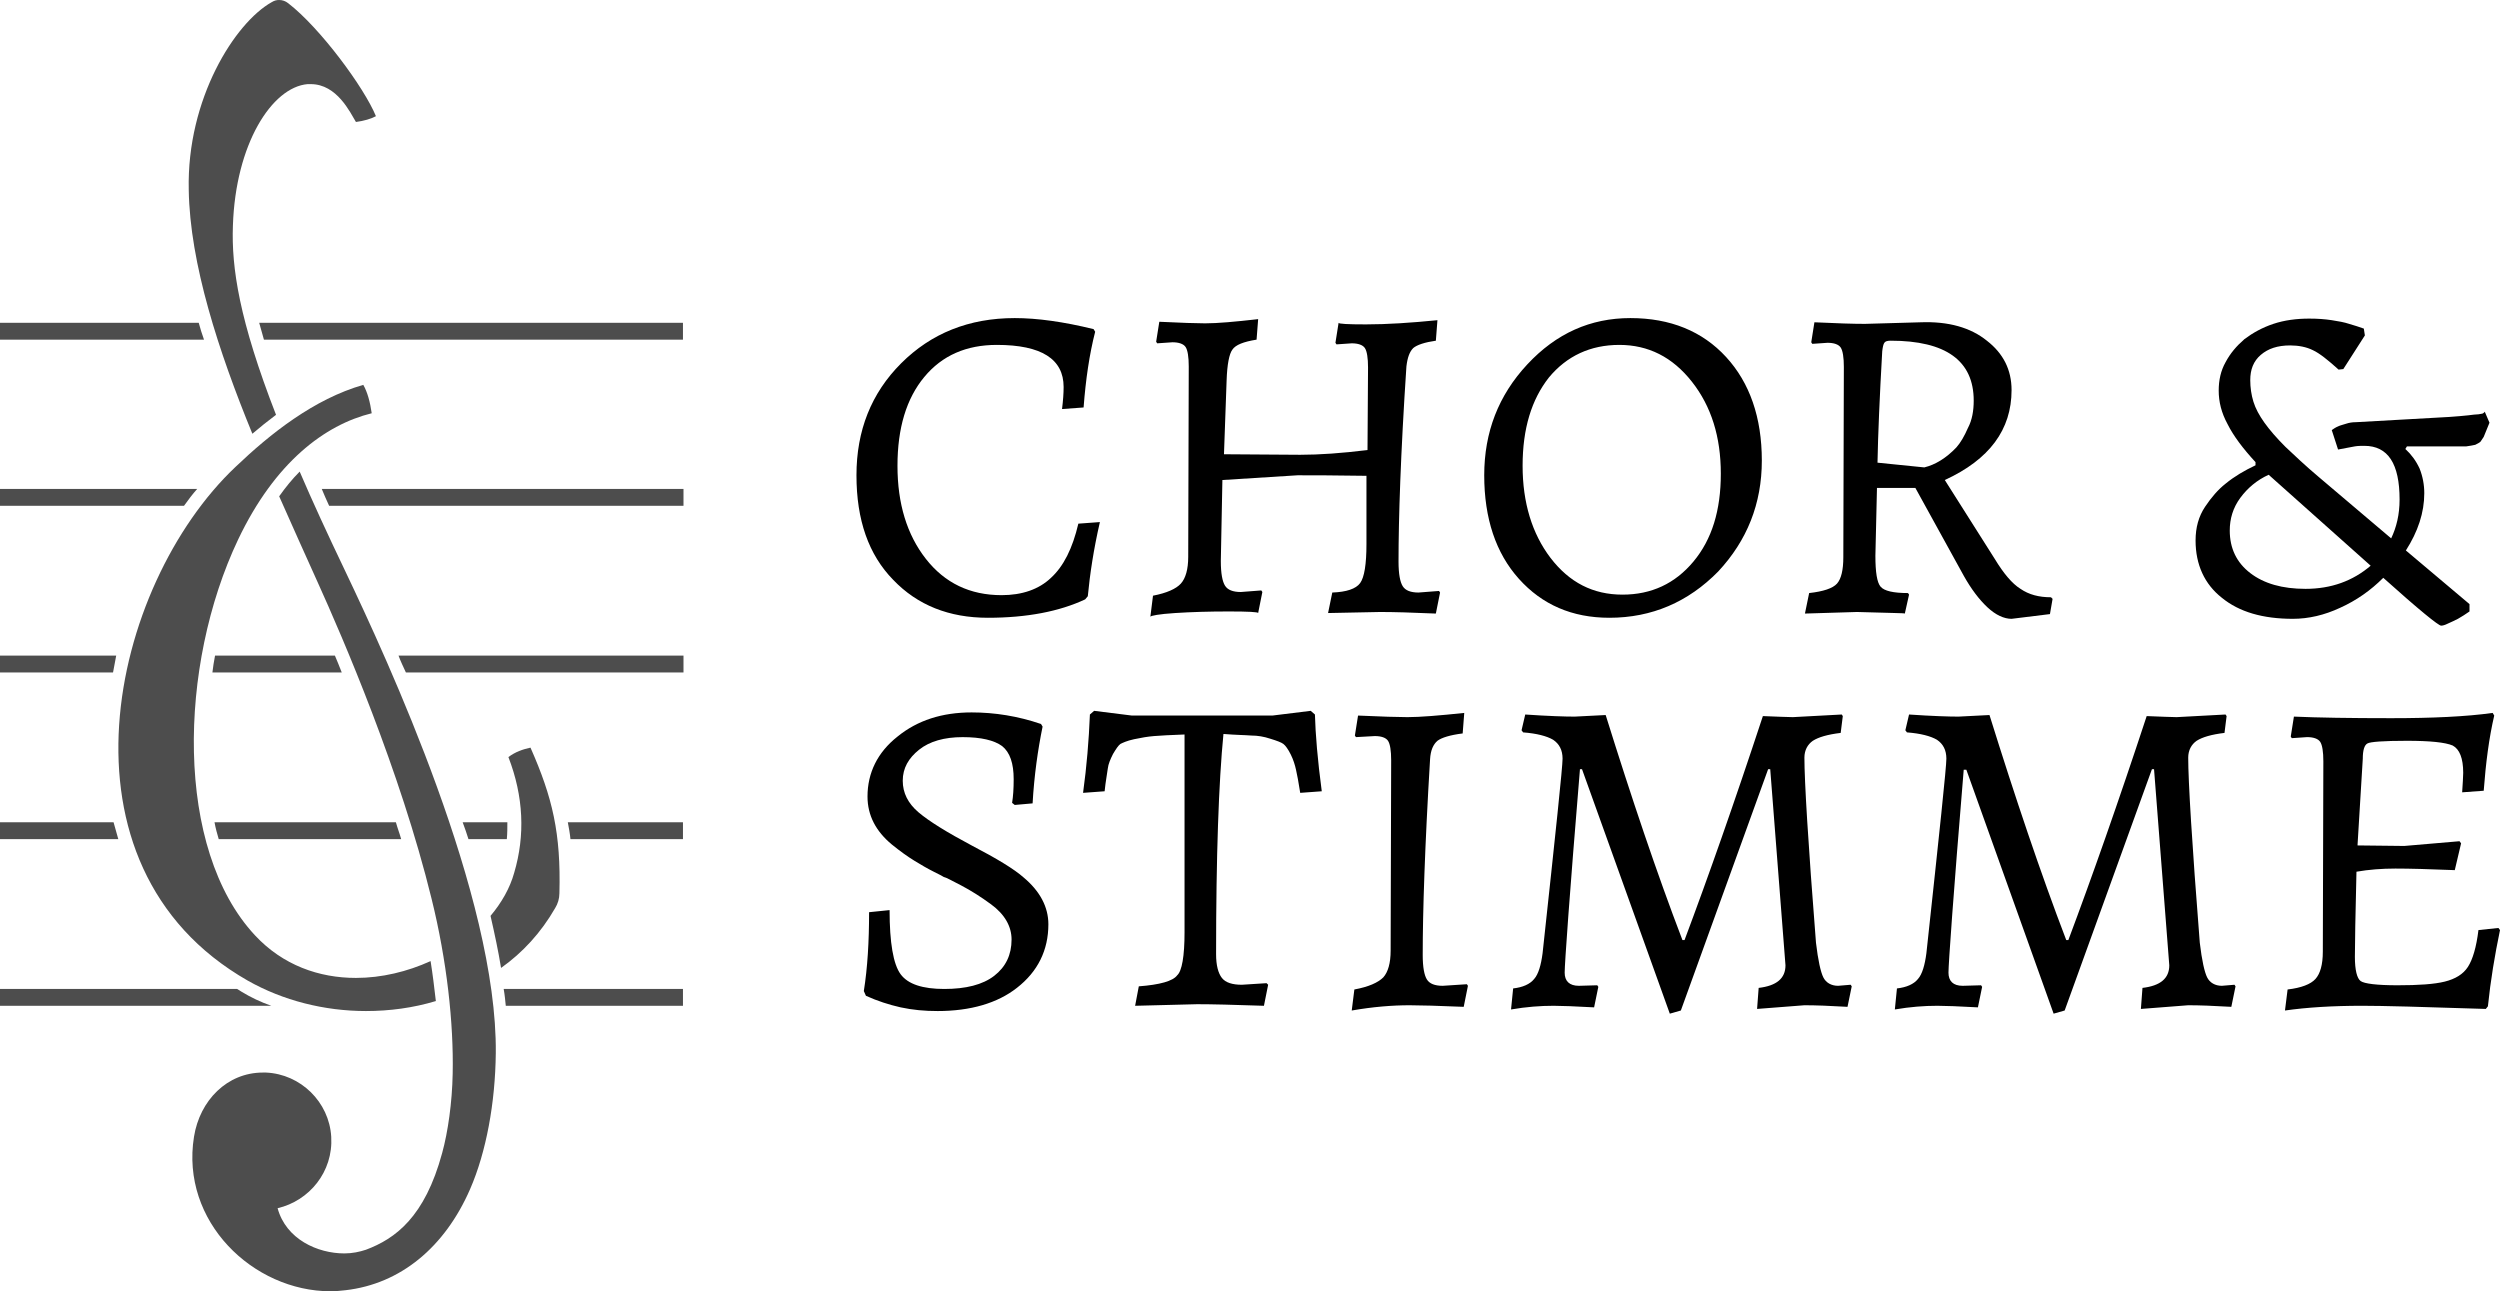
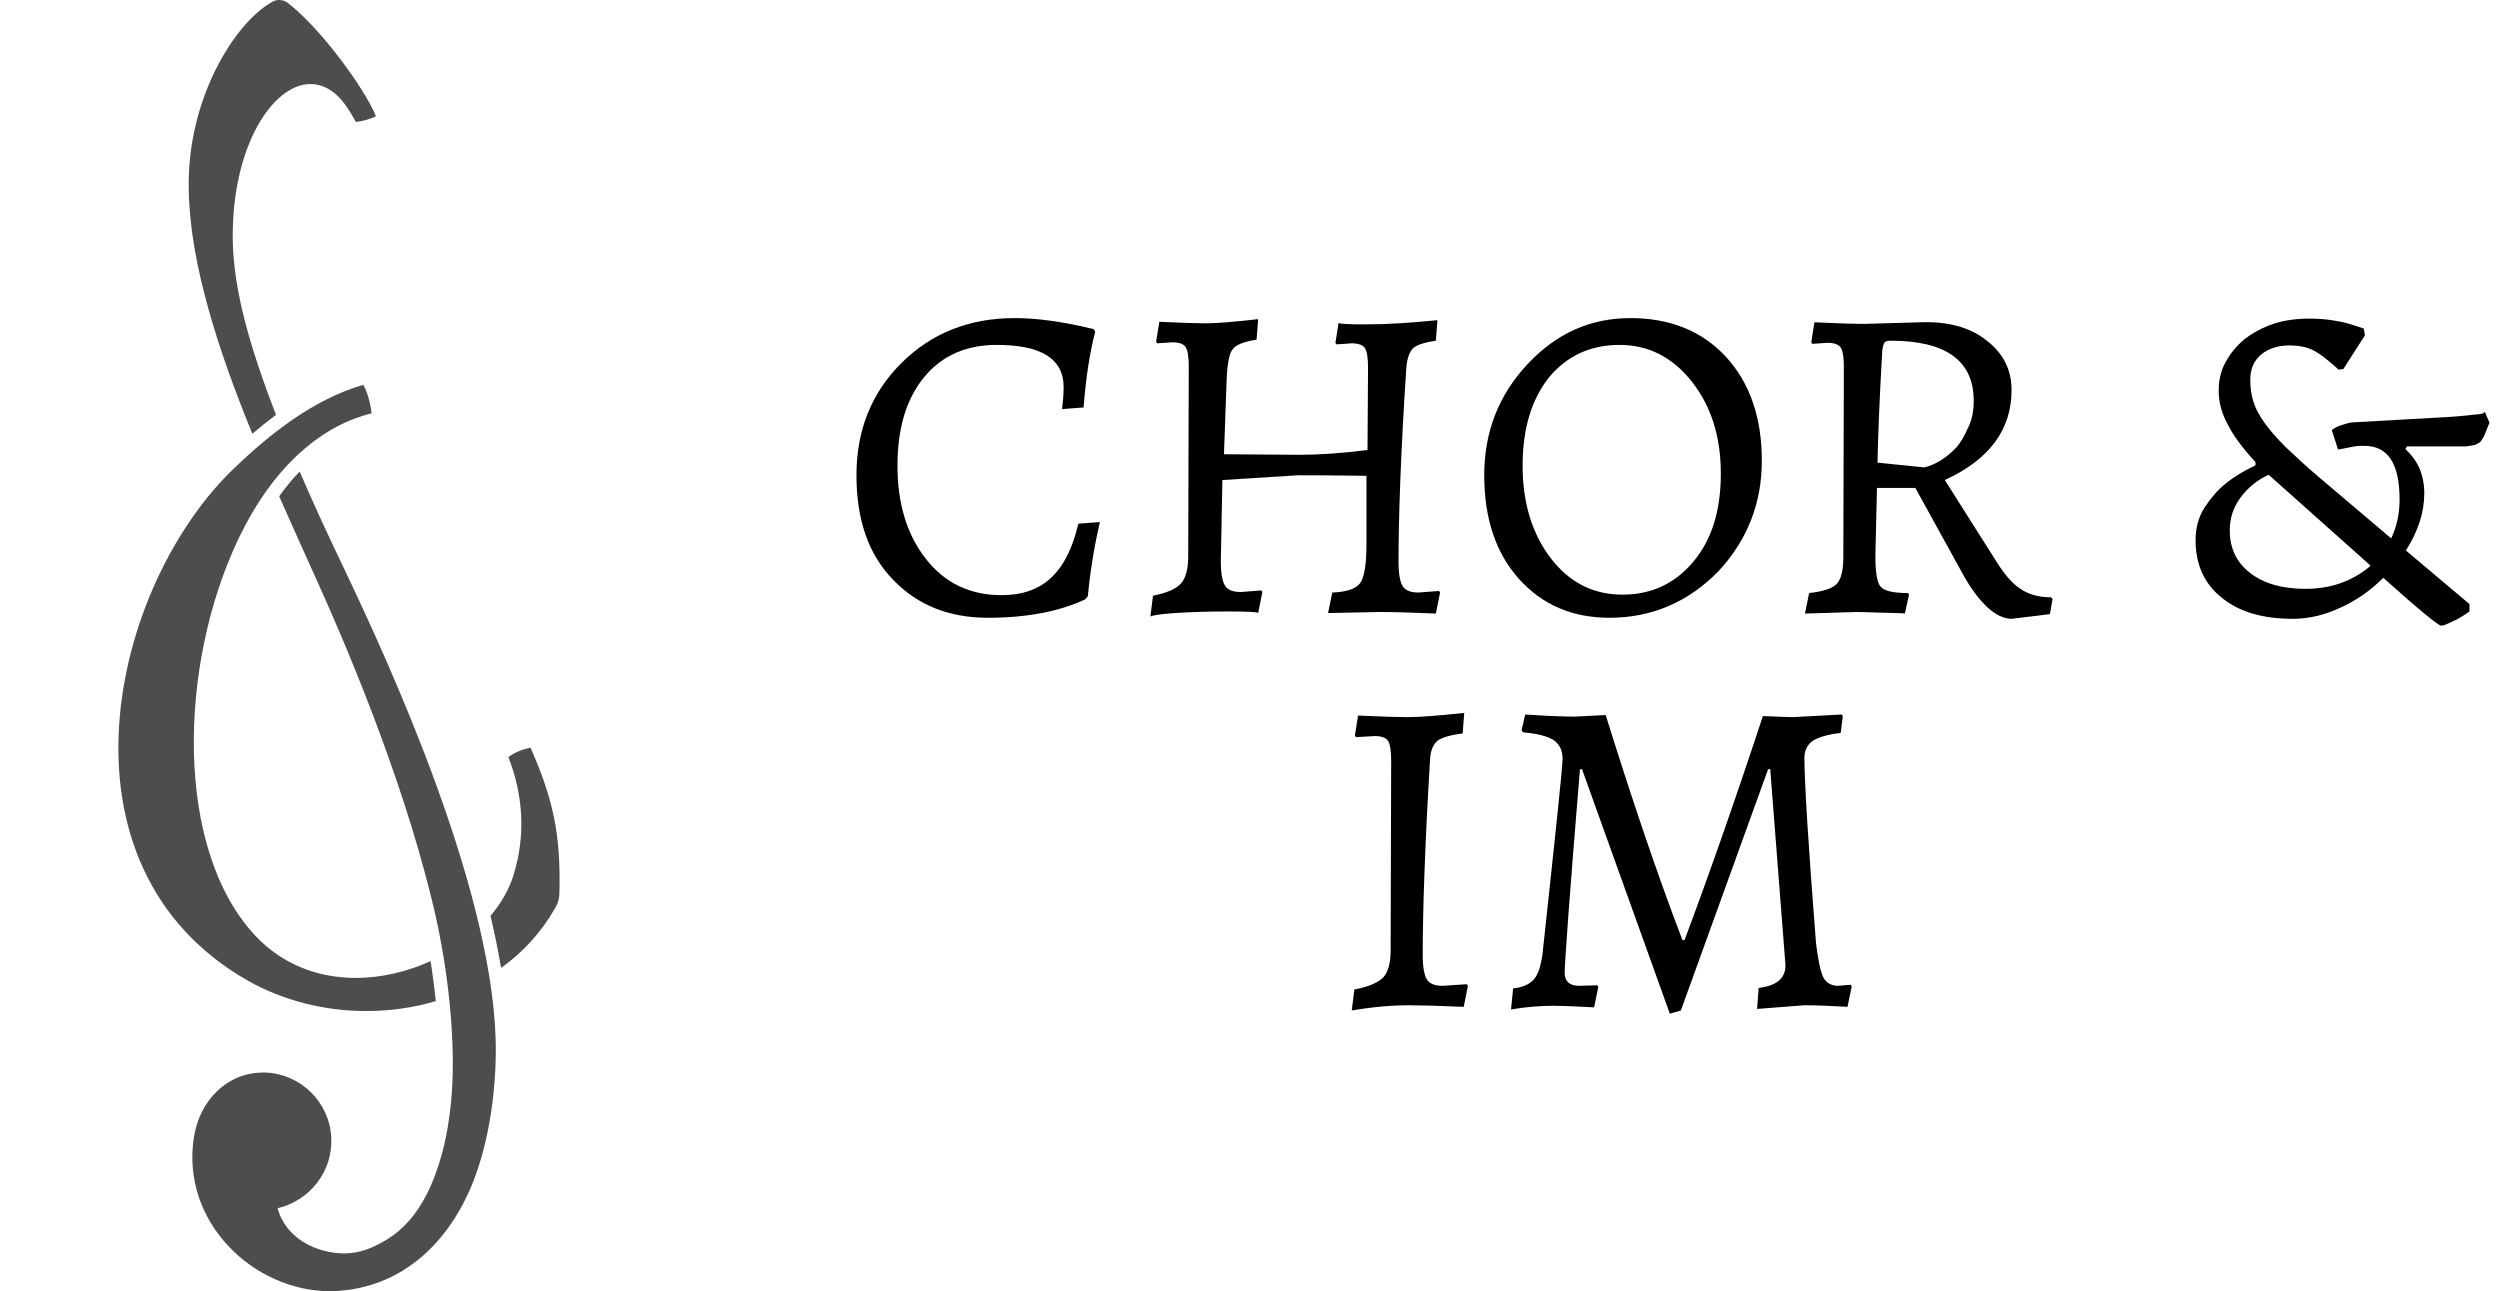
<svg xmlns="http://www.w3.org/2000/svg" version="1.1" id="Chor__x26__Stimme" x="0px" y="0px" width="475.5" height="245.6" viewBox="0 0 475.5 245.6" xml:space="preserve">
  <defs id="defs30" />
  <g id="Stimme" transform="translate(-174,-154.9)">
-     <path d="m 352.3,347.2 c -2.4,0 -4.7,-0.2 -7,-0.7 -2.2,-0.5 -4.4,-1.2 -6.6,-2.2 l -0.4,-0.9 c 0.7,-4.4 1,-9.4 1,-15 l 3.9,-0.4 c 0,6.2 0.7,10.3 2.1,12.2 1.4,1.9 4.2,2.8 8.3,2.8 4.1,0 7.3,-0.8 9.5,-2.5 2.2,-1.7 3.3,-4 3.3,-6.9 0,-2.5 -1.3,-4.8 -3.9,-6.7 -1.9,-1.4 -3.8,-2.6 -5.7,-3.6 -1.9,-1 -2.9,-1.5 -3,-1.5 -0.1,0 -0.2,-0.1 -0.3,-0.1 -0.1,-0.1 -0.7,-0.4 -1.9,-1 -1.2,-0.6 -2.4,-1.3 -3.7,-2.1 -1.3,-0.8 -2.7,-1.8 -4.3,-3.1 -3,-2.5 -4.6,-5.5 -4.6,-9.1 0,-4.5 1.9,-8.4 5.7,-11.4 3.8,-3.1 8.5,-4.6 14.1,-4.6 4.4,0 8.8,0.7 13.2,2.2 l 0.3,0.5 c -0.9,4.4 -1.6,9.3 -1.9,14.6 l -3.4,0.3 -0.5,-0.4 c 0.2,-1.2 0.3,-2.7 0.3,-4.5 0,-3 -0.7,-5.1 -2.2,-6.3 -1.5,-1.1 -4,-1.7 -7.5,-1.7 -3.5,0 -6.3,0.8 -8.3,2.4 -2,1.6 -3.1,3.5 -3.1,5.9 0,2.3 1,4.3 3,6 2,1.7 5.4,3.8 10.1,6.3 4.8,2.5 8.1,4.5 9.9,6.1 3.1,2.6 4.7,5.6 4.7,8.9 0,4.9 -2,9 -6,12.1 -3.7,2.9 -8.8,4.4 -15.1,4.4 z" id="path2" />
-     <path d="m 399.3,332.2 v -37.6 c -2.7,0.1 -4.6,0.2 -5.8,0.3 -1.2,0.1 -2.4,0.3 -3.8,0.6 -1.4,0.3 -2.2,0.7 -2.6,0.9 -0.4,0.3 -0.8,0.9 -1.4,1.9 -0.5,1 -0.9,1.9 -1,2.8 -0.1,0.9 -0.4,2.3 -0.6,4.3 l -4.1,0.3 c 0.7,-5.1 1.1,-10 1.3,-14.9 l 0.8,-0.7 7.2,0.9 H 416 l 7.3,-0.9 0.8,0.7 c 0.1,3.7 0.5,8.6 1.3,14.6 l -4.1,0.3 c -0.3,-2 -0.6,-3.5 -0.8,-4.4 -0.2,-0.9 -0.5,-1.9 -1,-2.9 -0.5,-1 -1,-1.7 -1.4,-2 -0.4,-0.3 -1.2,-0.6 -2.5,-1 -1.2,-0.4 -2.4,-0.6 -3.6,-0.6 -1.2,-0.1 -2.9,-0.1 -5.3,-0.3 -0.9,9.2 -1.4,23.2 -1.4,41.9 0,2.1 0.4,3.6 1.1,4.5 0.7,0.9 2,1.3 3.8,1.3 l 4.7,-0.3 0.3,0.3 -0.8,4 c -5.8,-0.2 -10,-0.3 -12.7,-0.3 l -11.8,0.3 0.7,-3.7 c 4,-0.3 6.5,-1 7.3,-2.1 0.9,-0.8 1.4,-3.6 1.4,-8.2 z" id="path4" />
    <path d="m 444.6,336.5 c 0,2.4 0.3,3.9 0.8,4.7 0.5,0.8 1.5,1.2 3,1.2 l 4.6,-0.3 0.2,0.3 -0.8,4 c -4.8,-0.2 -8.3,-0.3 -10.3,-0.3 -3.3,0 -7,0.3 -11,1 l 0.5,-4 c 2.7,-0.5 4.5,-1.3 5.5,-2.3 0.9,-1 1.4,-2.7 1.4,-5.1 l 0.1,-36.2 c 0,-1.8 -0.2,-3.1 -0.6,-3.7 -0.4,-0.6 -1.3,-0.9 -2.5,-0.9 l -3.6,0.2 -0.2,-0.3 0.6,-3.8 c 4.5,0.2 7.6,0.3 9.4,0.3 2.4,0 6,-0.3 10.8,-0.8 l -0.3,3.9 c -2.4,0.3 -4,0.8 -4.8,1.4 -0.8,0.7 -1.3,1.8 -1.4,3.5 -1,16.6 -1.4,29.1 -1.4,37.2 z" id="path6" />
    <path d="m 474.5,301.3 c -2,24.1 -2.9,37 -2.9,38.6 0,1.6 0.9,2.5 2.7,2.5 l 3.5,-0.1 0.2,0.3 -0.8,3.9 c -3.7,-0.2 -6.2,-0.3 -7.7,-0.3 -2.5,0 -5.2,0.2 -8.1,0.7 l 0.4,-4 c 1.8,-0.2 3.2,-0.8 4,-1.8 0.8,-0.9 1.3,-2.6 1.6,-4.9 2.5,-23.1 3.8,-35.4 3.8,-37 0,-1.6 -0.6,-2.8 -1.8,-3.6 -1.2,-0.7 -3.1,-1.2 -5.7,-1.4 l -0.3,-0.4 0.7,-3 c 4.4,0.3 7.6,0.4 9.4,0.4 l 5.9,-0.3 c 4.9,15.7 9.7,30 14.6,42.8 h 0.4 c 4.5,-12 9.5,-26.2 14.9,-42.6 2.8,0.1 4.7,0.2 5.7,0.2 l 9.3,-0.5 0.2,0.3 -0.4,3.2 c -2.5,0.3 -4.2,0.8 -5.3,1.5 -1,0.7 -1.6,1.8 -1.6,3.2 0,4.4 0.7,16.2 2.2,35.2 0.4,3.4 0.9,5.6 1.4,6.6 0.5,1 1.5,1.6 2.8,1.6 l 2.4,-0.2 0.2,0.3 -0.8,3.9 c -3.4,-0.2 -6.1,-0.3 -8.2,-0.3 l -9,0.7 0.3,-4 c 3.4,-0.4 5.1,-1.8 5.1,-4.3 l -2.9,-37.3 h -0.4 l -16.6,45.9 -2.1,0.6 -16.7,-46.5 h -0.4 z" id="path8" />
-     <path d="m 547.5,301.3 c -2,24.1 -2.9,37 -2.9,38.6 0,1.6 0.9,2.5 2.7,2.5 l 3.5,-0.1 0.2,0.3 -0.8,3.9 c -3.7,-0.2 -6.2,-0.3 -7.7,-0.3 -2.5,0 -5.2,0.2 -8.1,0.7 l 0.4,-4 c 1.8,-0.2 3.2,-0.8 4,-1.8 0.8,-0.9 1.3,-2.6 1.6,-4.9 2.5,-23.1 3.8,-35.4 3.8,-37 0,-1.6 -0.6,-2.8 -1.8,-3.6 -1.2,-0.7 -3.1,-1.2 -5.7,-1.4 l -0.3,-0.4 0.7,-3 c 4.4,0.3 7.6,0.4 9.4,0.4 l 5.9,-0.3 c 4.9,15.7 9.7,30 14.6,42.8 h 0.4 c 4.5,-12 9.5,-26.2 14.9,-42.6 2.8,0.1 4.7,0.2 5.7,0.2 l 9.3,-0.5 0.2,0.3 -0.4,3.2 c -2.5,0.3 -4.2,0.8 -5.3,1.5 -1,0.7 -1.6,1.8 -1.6,3.2 0,4.4 0.7,16.2 2.2,35.2 0.4,3.4 0.9,5.6 1.4,6.6 0.5,1 1.5,1.6 2.8,1.6 l 2.4,-0.2 0.2,0.3 -0.8,3.9 c -3.4,-0.2 -6.1,-0.3 -8.2,-0.3 l -9,0.7 0.3,-4 c 3.4,-0.4 5.1,-1.8 5.1,-4.3 l -2.9,-37.3 h -0.4 l -16.6,45.9 -2.1,0.6 -16.6,-46.4 z" id="path10" />
-     <path d="m 622.4,315.7 8.9,0.1 10.5,-0.9 0.3,0.4 -1.2,5.1 c -4.9,-0.2 -8.7,-0.3 -11.3,-0.3 -2.6,0 -5.1,0.2 -7.4,0.6 -0.2,8.3 -0.3,13.7 -0.3,16.2 0,2.5 0.4,4.1 1.1,4.6 0.7,0.5 3.1,0.8 7,0.8 4,0 7,-0.2 9,-0.7 2,-0.5 3.5,-1.4 4.4,-2.8 0.9,-1.4 1.6,-3.7 2,-7 l 3.8,-0.4 0.3,0.4 c -1,4.8 -1.8,9.6 -2.3,14.5 l -0.4,0.5 c -12,-0.4 -19.8,-0.6 -23.5,-0.6 -5.6,0 -10.5,0.3 -14.7,0.9 l 0.5,-4 c 2.6,-0.3 4.4,-1 5.3,-2 0.9,-1 1.4,-2.7 1.4,-5.2 l 0.1,-36.2 c 0,-1.8 -0.2,-3.1 -0.6,-3.7 -0.4,-0.6 -1.3,-0.9 -2.5,-0.9 l -2.9,0.2 -0.2,-0.3 0.6,-3.8 c 4.5,0.2 10.7,0.3 18.5,0.3 7.8,0 14.3,-0.3 19.3,-1 l 0.3,0.5 c -1,4.3 -1.6,9 -2,14.3 l -4.1,0.3 c 0.1,-1.7 0.2,-2.9 0.2,-3.7 0,-2.8 -0.7,-4.5 -2,-5.2 -1.4,-0.6 -4.3,-0.9 -8.7,-0.9 -4.5,0 -7,0.2 -7.5,0.5 -0.6,0.3 -0.9,1.3 -0.9,2.9 z" id="path12" />
  </g>
  <path id="_x26_" d="m 454.8,102.4 c 1,-2.1 1.6,-4.5 1.6,-7.4 0,-6.8 -2.2,-10.2 -6.7,-10.2 -0.6,0 -1.2,0 -1.8,0.1 -0.6,0.1 -1.1,0.2 -1.6,0.3 -0.6,0.1 -1.1,0.2 -1.6,0.3 l -1.2,-3.7 c 0.3,-0.2 0.7,-0.5 1.2,-0.7 0.4,-0.2 0.9,-0.3 1.5,-0.5 0.6,-0.2 1.2,-0.3 1.9,-0.3 l 17.8,-1 c 1.4,-0.1 2.6,-0.2 3.5,-0.3 0.9,-0.1 1.5,-0.2 2,-0.2 0.5,-0.1 0.8,-0.1 0.9,-0.2 0.1,-0.1 0.2,-0.1 0.3,-0.3 l 0.9,2.1 -1.1,2.7 c -0.2,0.3 -0.4,0.6 -0.6,0.9 -0.2,0.2 -0.6,0.4 -1,0.6 -0.4,0.1 -1,0.2 -1.7,0.3 -0.7,0 -1.6,0 -2.7,0 h -8.6 l -0.3,0.5 c 1.1,1 2,2.2 2.7,3.7 0.6,1.5 0.9,3.1 0.9,4.7 0,3.7 -1.2,7.3 -3.5,10.9 l 12.1,10.2 v 1.4 c -0.7,0.5 -1.5,1 -2.2,1.4 -0.6,0.3 -1.2,0.6 -1.9,0.9 -0.6,0.3 -1,0.4 -1.3,0.4 -0.5,0 -4.2,-3 -11,-9.1 -2.4,2.4 -5.1,4.3 -8.2,5.7 -3,1.4 -6,2.1 -9,2.1 -5.7,0 -10.2,-1.3 -13.5,-4 -3.3,-2.6 -5,-6.3 -5,-10.9 0,-2.5 0.6,-4.6 1.8,-6.4 1.2,-1.8 2.5,-3.3 3.9,-4.4 1.7,-1.4 3.6,-2.5 5.7,-3.5 v -0.6 c -2.4,-2.6 -4.2,-5 -5.3,-7.2 -1.2,-2.2 -1.7,-4.3 -1.7,-6.4 0,-2 0.4,-3.8 1.3,-5.4 0.9,-1.7 2.1,-3.1 3.6,-4.4 1.6,-1.2 3.4,-2.2 5.5,-2.9 2.1,-0.7 4.4,-1 6.8,-1 1.6,0 3,0.1 4.3,0.3 1.3,0.2 2.4,0.4 3.3,0.7 1,0.3 2,0.6 2.8,0.9 l 0.2,1.3 -4.1,6.4 -0.9,0.1 c -2,-1.8 -3.6,-3.1 -4.9,-3.7 -1.2,-0.6 -2.7,-0.9 -4.3,-0.9 -2.4,0 -4.2,0.6 -5.6,1.8 -1.4,1.2 -2,2.8 -2,4.8 0,1.4 0.2,2.8 0.6,4.1 0.4,1.3 1.1,2.6 2.1,4 1,1.4 2.3,2.9 4,4.6 1.7,1.6 3.8,3.6 6.3,5.7 z M 431.5,90.3 c -2.2,1 -4,2.5 -5.4,4.4 -1.4,1.9 -2,4 -2,6.2 0,3.4 1.3,6.1 3.9,8.1 2.6,2 6.1,3 10.5,3 4.9,0 9,-1.5 12.4,-4.4 z" />
  <g id="Chor" transform="translate(-174,-154.9)">
    <path d="m 380.4,268.9 c -4.9,2.3 -11.1,3.5 -18.5,3.5 -7.4,0 -13.4,-2.4 -18,-7.2 -4.7,-4.8 -7,-11.4 -7,-19.9 0,-8.5 2.8,-15.6 8.5,-21.3 5.7,-5.7 12.9,-8.6 21.6,-8.6 4.3,0 9.3,0.7 15,2.1 l 0.3,0.5 c -1.1,4.3 -1.8,9.1 -2.2,14.4 l -4.1,0.3 c 0.2,-1.6 0.3,-3 0.3,-4.2 0,-5.3 -4.2,-8 -12.7,-8 -5.8,0 -10.4,2 -13.8,6.1 -3.4,4.1 -5.1,9.7 -5.1,16.9 0,7.2 1.8,13.1 5.4,17.7 3.6,4.6 8.4,6.9 14.4,6.9 3.9,0 7.1,-1.1 9.4,-3.3 2.4,-2.2 4.1,-5.6 5.2,-10.3 l 4.1,-0.3 c -1.2,5.2 -1.9,9.9 -2.3,14.1 z" id="path16" />
    <path d="m 440,261.7 c 0,2.4 0.3,3.9 0.8,4.7 0.5,0.8 1.5,1.2 3,1.2 l 3.9,-0.3 0.2,0.3 -0.8,4 c -4.5,-0.2 -8.1,-0.3 -10.6,-0.3 l -9.9,0.2 0.8,-3.9 c 2.7,-0.1 4.5,-0.7 5.3,-1.8 0.8,-1.1 1.2,-3.6 1.2,-7.4 v -13 c -6.1,-0.1 -10.5,-0.1 -13.1,-0.1 l -14.3,0.9 -0.3,15.4 c 0,2.4 0.3,3.9 0.8,4.7 0.5,0.8 1.5,1.2 3,1.2 l 3.9,-0.3 0.2,0.3 -0.8,4 c 0,-0.2 -1.9,-0.3 -5.6,-0.3 -3.7,0 -7.1,0.1 -10.2,0.3 -3.1,0.2 -4.6,0.5 -4.7,0.7 l 0.5,-4 c 2.6,-0.5 4.4,-1.3 5.3,-2.3 0.9,-1 1.4,-2.7 1.4,-5.1 l 0.1,-36.2 c 0,-1.8 -0.2,-3.1 -0.6,-3.7 -0.4,-0.6 -1.3,-0.9 -2.5,-0.9 l -2.9,0.2 -0.2,-0.3 0.6,-3.8 c 4.2,0.2 7.1,0.3 8.7,0.3 2.4,0 5.7,-0.3 10.1,-0.8 l -0.3,3.9 c -2.5,0.4 -4,1 -4.6,1.9 -0.6,0.8 -1,2.8 -1.1,5.9 l -0.5,14 14.5,0.1 c 3.7,0 7.9,-0.3 12.8,-0.9 l 0.1,-15.7 c 0,-1.8 -0.2,-3.1 -0.6,-3.7 -0.4,-0.6 -1.3,-0.9 -2.5,-0.9 l -2.9,0.2 -0.2,-0.3 0.6,-3.8 c 0,0.2 1.7,0.3 5.2,0.3 4,0 8.6,-0.3 13.6,-0.8 l -0.3,3.9 c -2.1,0.3 -3.6,0.8 -4.3,1.4 -0.7,0.7 -1.1,1.8 -1.3,3.5 -1.1,16.6 -1.5,29 -1.5,37.1 z" id="path18" />
    <path d="m 480.1,272.4 c -7.1,0 -12.8,-2.5 -17.2,-7.4 -4.4,-4.9 -6.6,-11.5 -6.6,-19.7 0,-8.2 2.7,-15.2 8.2,-21.1 5.5,-5.9 12,-8.8 19.6,-8.8 7.6,0 13.7,2.5 18.2,7.4 4.5,4.9 6.8,11.5 6.8,19.7 0,8.2 -2.8,15.2 -8.3,21.1 -5.7,5.8 -12.6,8.8 -20.7,8.8 z m -16.5,-28.9 c 0,7 1.8,12.9 5.3,17.5 3.6,4.7 8.1,7 13.7,7 5.5,0 10,-2.1 13.5,-6.3 3.5,-4.2 5.2,-9.7 5.2,-16.7 0,-7 -1.8,-12.8 -5.5,-17.5 -3.7,-4.7 -8.3,-7 -13.8,-7 -5.5,0 -10,2.1 -13.4,6.2 -3.3,4.2 -5,9.7 -5,16.8 z" id="path20" />
    <path d="m 551.9,219.7 c 3.1,2.4 4.7,5.5 4.7,9.4 0,7.5 -4.2,13.2 -12.7,17.1 l 9.5,15 c 1.7,2.8 3.3,4.7 4.9,5.7 1.6,1.1 3.5,1.6 5.8,1.6 l 0.3,0.3 -0.5,2.9 -7.3,0.9 c -1.4,0 -3,-0.7 -4.6,-2.2 -1.6,-1.5 -3.1,-3.5 -4.5,-6 l -9.2,-16.7 H 531 l -0.3,12.9 c 0,3.1 0.3,5.1 1,5.9 0.7,0.8 2.4,1.2 5.2,1.2 l 0.2,0.3 -0.8,3.6 c 0,-0.1 -3,-0.1 -9.1,-0.3 l -9.9,0.3 0.8,-3.9 c 2.7,-0.3 4.5,-0.9 5.3,-1.8 0.8,-0.9 1.2,-2.6 1.2,-5 l 0.1,-36.2 c 0,-1.8 -0.2,-3.1 -0.6,-3.7 -0.4,-0.6 -1.3,-0.9 -2.5,-0.9 l -2.9,0.2 -0.2,-0.3 0.6,-3.8 c 4.2,0.2 7.4,0.3 9.6,0.3 l 10.6,-0.3 c 5.3,-0.2 9.5,1 12.6,3.5 z m -2.5,11.4 c 0,-7.6 -5.3,-11.4 -15.8,-11.4 -0.6,0 -1,0.1 -1.2,0.4 -0.2,0.3 -0.3,0.8 -0.4,1.6 -0.5,8.8 -0.8,15.9 -0.9,21.2 l 8.9,0.9 c 2.1,-0.5 4.2,-1.8 6.1,-3.8 0.8,-0.9 1.5,-2.1 2.2,-3.7 0.8,-1.5 1.1,-3.3 1.1,-5.2 z" id="path22" />
  </g>
-   <path id="Linien" d="M 38.8,64.6 H 0 v -3.2 h 37.8 c 0.3,1.1 0.6,2.1 1,3.2 z M 37.5,93 H 0 v 3.2 H 35 C 35.8,95.1 36.6,94 37.5,93 Z M 22.1,124.7 H 0 v 3.2 h 21.5 c 0.2,-1 0.4,-2.1 0.6,-3.2 z m 18.7,31.7 c 0.2,1.1 0.5,2.2 0.8,3.2 h 34.7 c -0.3,-1.1 -0.7,-2.1 -1,-3.2 z m 48.3,3.2 h 7.3 c 0.1,-1.1 0.1,-2.2 0.1,-3.2 H 88 c 0.4,1.1 0.8,2.2 1.1,3.2 z M 21.6,156.4 H 0 v 3.2 h 22.5 c -0.3,-1 -0.6,-2.1 -0.9,-3.2 z m 19.3,-31.7 c -0.2,1.1 -0.4,2.2 -0.5,3.2 H 65 c -0.4,-1.1 -0.9,-2.2 -1.3,-3.2 z m 5,63.9 c -0.3,-0.2 -0.5,-0.3 -0.8,-0.5 H 0 v 3.2 h 51.6 c -2,-0.7 -3.9,-1.6 -5.7,-2.7 z M 49.3,61.4 c 0.3,1 0.6,2.1 0.9,3.2 h 79.7 v -3.2 z m 27.9,66.5 H 130 v -3.2 H 75.8 c 0.4,1.1 0.9,2.1 1.4,3.2 z M 62.6,96.2 H 130 V 93 H 61.2 c 0.4,1 0.9,2.1 1.4,3.2 z m 33.6,95.1 h 33.7 v -3.2 H 95.8 c 0.2,1.1 0.3,2.2 0.4,3.2 z m 12.3,-31.7 h 21.4 v -3.2 H 108 c 0.2,1.1 0.4,2.1 0.5,3.2 z" style="fill:#4d4d4d;fill-opacity:1" />
  <path id="Logo" d="m 106.4,169.9 c 0,1 -0.3,2 -0.8,2.8 -2.7,4.7 -6.2,8.5 -10.3,11.4 -0.5,-3.1 -1.2,-6.4 -2,-9.9 2.1,-2.5 3.7,-5.3 4.5,-8.2 2.1,-7.1 1.8,-14.5 -1.1,-22 1.3,-1 2.8,-1.5 4.2,-1.8 4.2,9.5 5.8,16.3 5.5,27.7 z m -24.5,12.9 c -4.4,2 -9.3,3.2 -14.2,3.2 -7,0 -13.9,-2.4 -19.2,-8.1 -15.3,-16.4 -14.6,-51.3 -3.2,-75.3 7,-14.7 16.5,-21.8 25.4,-24 -0.3,-2.1 -0.8,-4 -1.6,-5.4 -9.4,2.7 -17.7,9.3 -24.3,15.6 -23.8,22.5 -36,75.8 2.3,97.7 6.7,3.8 14.6,5.8 22.5,5.8 4.5,0 9,-0.6 13.3,-1.9 -0.3,-2.6 -0.6,-5.1 -1,-7.6 z M 48,82.5 c 1.4,-1.2 2.9,-2.4 4.5,-3.6 -7,-18 -8.5,-28 -8.2,-36 0.5,-15.5 7.4,-26.3 14.2,-26.9 0.2,0 0.4,0 0.6,0 5,0 7.5,5.4 8.6,7.2 1.5,-0.2 2.9,-0.6 3.8,-1.1 C 69.3,16.7 60.9,5.3 54.8,0.6 54.3,0.2 53.7,0 53.1,0 c -0.5,0 -0.9,0.1 -1.4,0.4 -7,3.9 -16.2,18.4 -15.8,35.7 0.2,14 5.7,30.8 12.1,46.4 z m 17.7,26.2 c -3.4,-7.1 -6.3,-13.4 -8.7,-19 -1.4,1.4 -2.7,3 -3.9,4.7 2.6,5.9 5.1,11.4 7.3,16.3 4.8,10.6 15.7,35.8 21.7,60.3 2.9,11.7 4.2,23.7 4,33.2 -0.1,5.5 -0.9,11.1 -2,15.1 -3.3,12.2 -8.9,16.3 -14.5,18.4 -1.2,0.4 -2.6,0.7 -4.1,0.7 -5.1,0 -11.1,-2.7 -12.7,-8.6 6,-1.4 10.6,-6.9 10.2,-13.6 -0.4,-6.6 -5.8,-11.9 -12.4,-12.2 -0.2,0 -0.4,0 -0.6,0 -6.8,0 -12,5.3 -13.1,12.2 -2.6,16.1 11.2,29.4 26,29.4 0.9,0 1.9,-0.1 2.8,-0.2 10.5,-1.2 18.9,-8.2 23.7,-19.2 3.1,-7.1 4.8,-16.5 4.9,-25.9 0.3,-29.7 -20.6,-74.8 -28.6,-91.6 z" style="fill:#4d4d4d;fill-opacity:1" />
</svg>